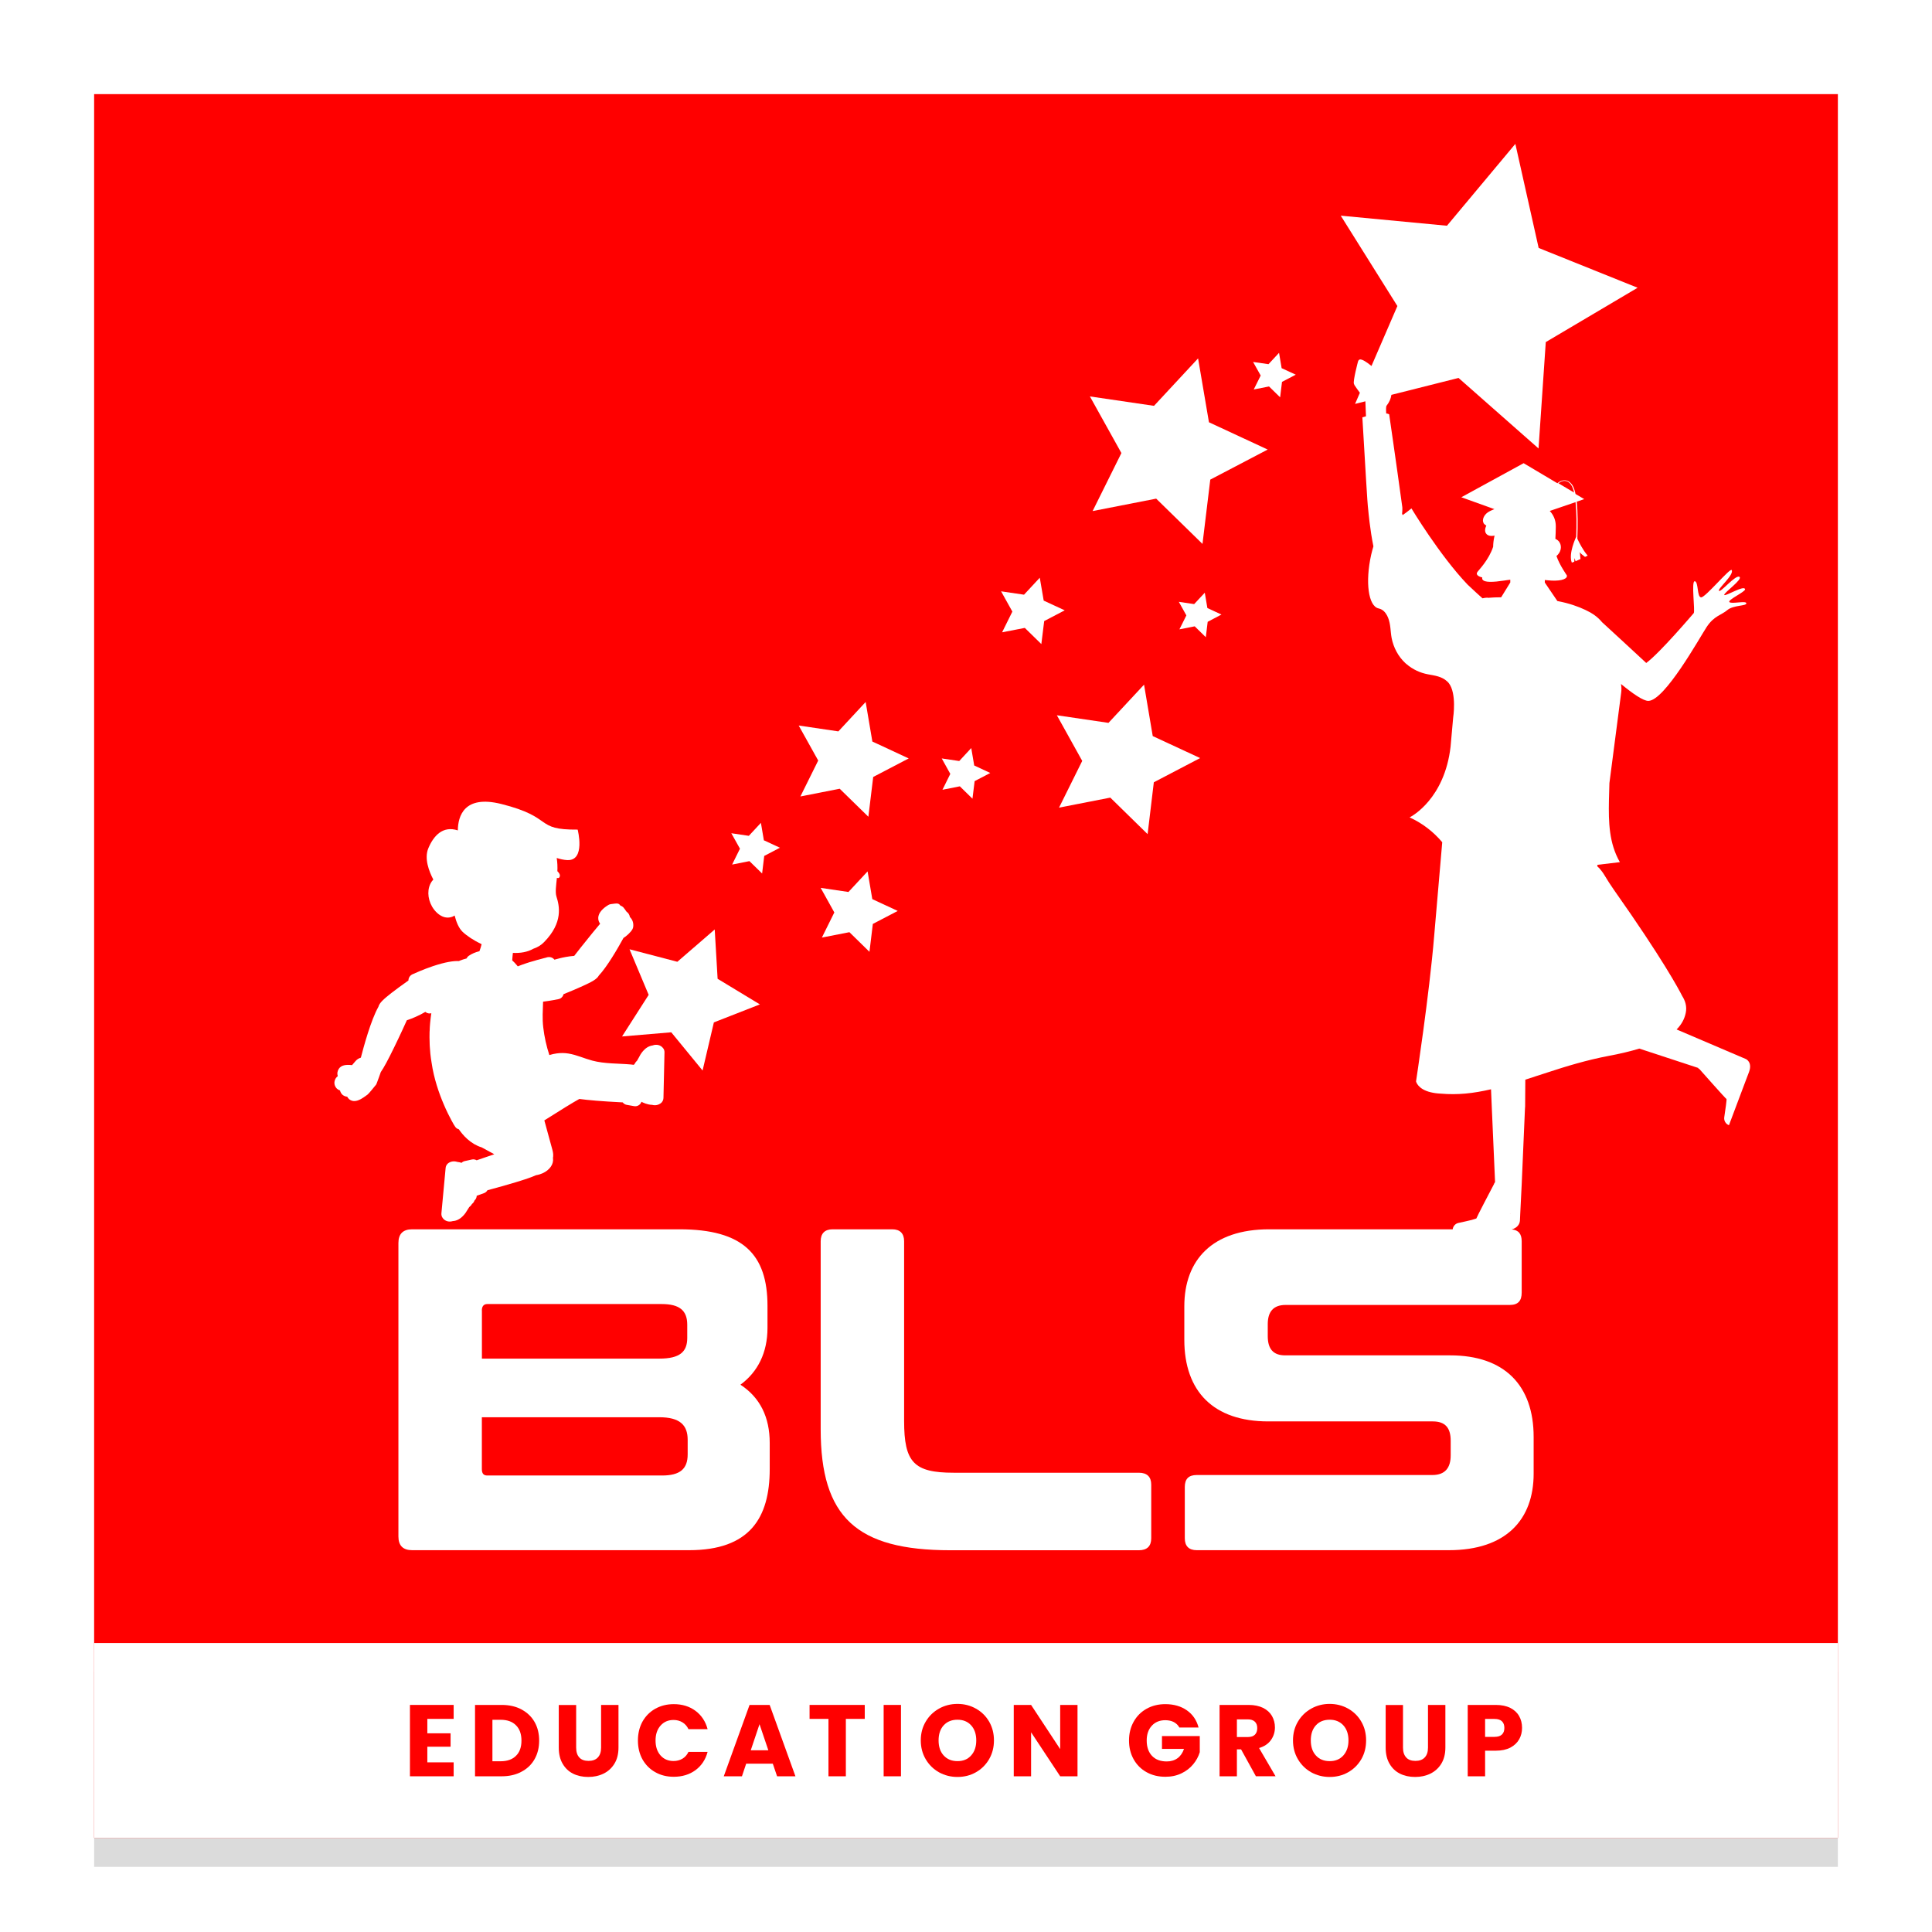
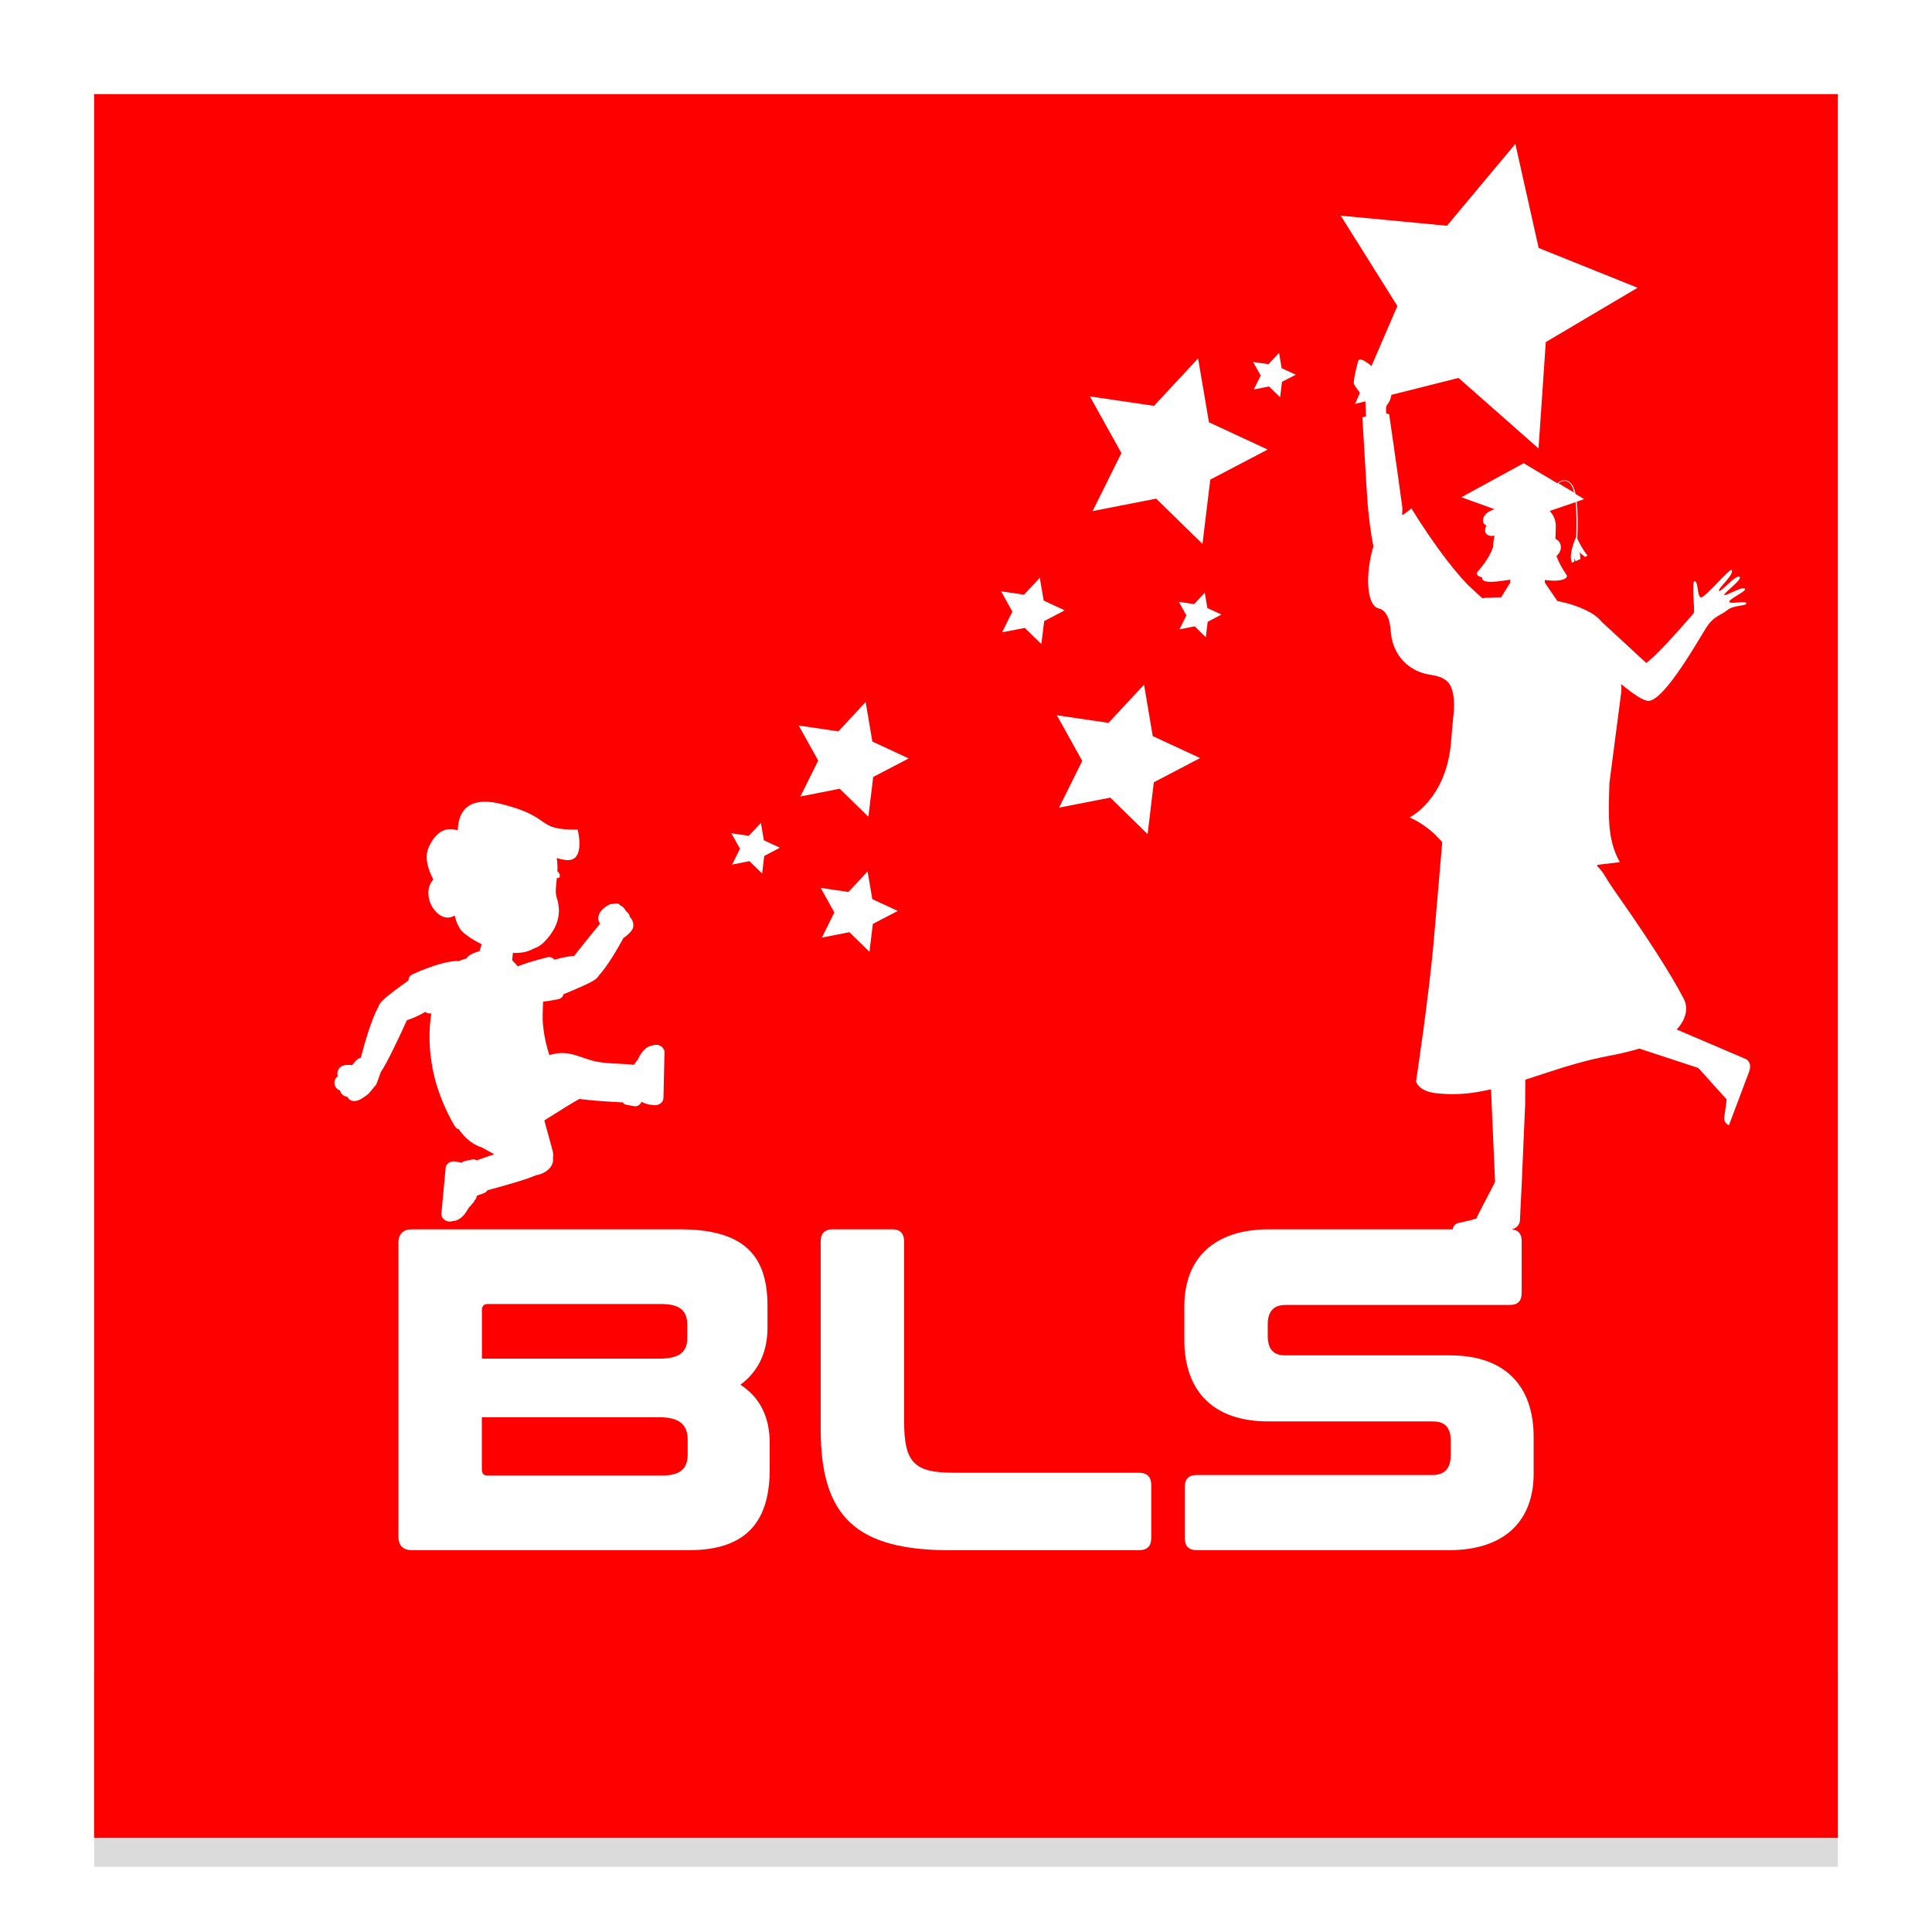
<svg xmlns="http://www.w3.org/2000/svg" width="32" height="32" viewBox="0 0 32 32" fill="none">
  <rect x="0" y="0" width="32" height="32" fill="#333333" stroke="none" />
  <g clip-path="url(#clip0_301_159)">
    <path d="M32 0H0V32H32V0Z" fill="white" />
    <path d="M30.441 27.693H1.559V30.921H30.441V27.693Z" fill="#DBDBDB" />
    <path d="M30.441 1.559H1.559V30.441H30.441V1.559Z" fill="#FF0000" />
-     <path d="M30.441 27.214H1.559V30.441H30.441V27.214Z" fill="white" />
    <path d="M7.078 28.47V28.709H7.463V28.931H7.078V29.19H7.514V29.421H6.79V28.239H7.514V28.47H7.078Z" fill="#FF0000" />
    <path d="M8.637 28.314C8.73 28.363 8.803 28.432 8.854 28.521C8.905 28.61 8.93 28.713 8.93 28.83C8.93 28.946 8.905 29.048 8.854 29.138C8.803 29.228 8.73 29.297 8.636 29.346C8.543 29.396 8.434 29.421 8.311 29.421H7.868V28.239H8.311C8.435 28.239 8.544 28.264 8.637 28.313V28.314ZM8.546 29.082C8.607 29.023 8.637 28.939 8.637 28.83C8.637 28.721 8.607 28.636 8.546 28.576C8.486 28.515 8.401 28.485 8.292 28.485H8.156V29.172H8.292C8.401 29.172 8.486 29.142 8.546 29.082Z" fill="#FF0000" />
    <path d="M9.543 28.239V28.946C9.543 29.017 9.56 29.071 9.595 29.109C9.629 29.147 9.68 29.166 9.748 29.166C9.815 29.166 9.867 29.147 9.902 29.109C9.938 29.071 9.956 29.017 9.956 28.946V28.239H10.244V28.945C10.244 29.05 10.222 29.139 10.177 29.212C10.132 29.285 10.072 29.34 9.996 29.377C9.92 29.414 9.836 29.432 9.743 29.432C9.65 29.432 9.566 29.414 9.493 29.378C9.419 29.341 9.361 29.286 9.319 29.213C9.276 29.14 9.255 29.05 9.255 28.945V28.24H9.543V28.239Z" fill="#FF0000" />
    <path d="M10.641 28.516C10.692 28.425 10.762 28.354 10.852 28.303C10.943 28.252 11.045 28.226 11.16 28.226C11.3 28.226 11.42 28.263 11.52 28.337C11.619 28.411 11.686 28.512 11.72 28.64H11.403C11.38 28.591 11.346 28.553 11.303 28.527C11.26 28.501 11.211 28.488 11.156 28.488C11.068 28.488 10.996 28.519 10.941 28.581C10.886 28.643 10.858 28.725 10.858 28.828C10.858 28.932 10.886 29.014 10.941 29.076C10.996 29.138 11.068 29.168 11.156 29.168C11.211 29.168 11.26 29.155 11.303 29.13C11.347 29.104 11.38 29.066 11.403 29.017H11.72C11.686 29.145 11.619 29.245 11.52 29.319C11.42 29.392 11.3 29.429 11.16 29.429C11.045 29.429 10.943 29.404 10.852 29.352C10.762 29.302 10.692 29.23 10.641 29.14C10.591 29.049 10.566 28.945 10.566 28.828C10.566 28.712 10.591 28.608 10.641 28.516Z" fill="#FF0000" />
    <path d="M12.8 29.212H12.359L12.289 29.421H11.988L12.415 28.239H12.748L13.175 29.421H12.871L12.8 29.212H12.8ZM12.726 28.99L12.58 28.558L12.435 28.99H12.726Z" fill="#FF0000" />
    <path d="M14.323 28.239V28.47H14.01V29.421H13.722V28.47H13.409V28.239H14.323H14.323Z" fill="#FF0000" />
    <path d="M14.923 28.239V29.421H14.636V28.239H14.923Z" fill="#FF0000" />
    <path d="M15.553 29.355C15.461 29.303 15.387 29.231 15.333 29.139C15.278 29.046 15.251 28.942 15.251 28.826C15.251 28.711 15.278 28.607 15.333 28.515C15.387 28.423 15.461 28.352 15.553 28.3C15.646 28.248 15.748 28.222 15.859 28.222C15.97 28.222 16.072 28.248 16.164 28.3C16.257 28.352 16.329 28.423 16.383 28.515C16.436 28.607 16.463 28.711 16.463 28.826C16.463 28.942 16.436 29.046 16.382 29.139C16.328 29.231 16.255 29.303 16.163 29.355C16.071 29.407 15.97 29.432 15.858 29.432C15.747 29.432 15.646 29.406 15.553 29.355H15.553ZM16.085 29.076C16.142 29.013 16.17 28.93 16.17 28.827C16.17 28.724 16.142 28.639 16.085 28.577C16.029 28.515 15.953 28.484 15.859 28.484C15.765 28.484 15.688 28.514 15.631 28.576C15.574 28.638 15.546 28.721 15.546 28.827C15.546 28.932 15.574 29.015 15.631 29.077C15.688 29.139 15.764 29.17 15.859 29.17C15.954 29.17 16.029 29.139 16.085 29.076V29.076Z" fill="#FF0000" />
    <path d="M17.847 29.421H17.56L17.078 28.692V29.421H16.791V28.239H17.078L17.56 28.971V28.239H17.847V29.421Z" fill="#FF0000" />
    <path d="M19.534 28.613C19.512 28.574 19.482 28.544 19.442 28.523C19.402 28.502 19.355 28.492 19.301 28.492C19.208 28.492 19.134 28.522 19.077 28.584C19.021 28.645 18.993 28.726 18.993 28.828C18.993 28.937 19.023 29.022 19.082 29.084C19.141 29.145 19.221 29.175 19.325 29.175C19.395 29.175 19.455 29.157 19.504 29.121C19.553 29.085 19.588 29.034 19.611 28.967H19.246V28.755H19.872V29.022C19.85 29.094 19.814 29.161 19.763 29.222C19.712 29.284 19.648 29.334 19.569 29.372C19.49 29.41 19.402 29.429 19.303 29.429C19.186 29.429 19.082 29.404 18.991 29.353C18.899 29.302 18.828 29.231 18.777 29.14C18.726 29.049 18.7 28.945 18.7 28.828C18.7 28.712 18.726 28.608 18.777 28.517C18.828 28.425 18.899 28.354 18.99 28.303C19.081 28.252 19.184 28.226 19.301 28.226C19.443 28.226 19.562 28.261 19.659 28.329C19.756 28.397 19.82 28.492 19.852 28.613H19.534V28.613Z" fill="#FF0000" />
    <path d="M20.802 29.421L20.556 28.975H20.487V29.421H20.2V28.239H20.683C20.776 28.239 20.855 28.256 20.921 28.288C20.986 28.321 21.035 28.365 21.068 28.422C21.1 28.479 21.117 28.542 21.117 28.611C21.117 28.69 21.094 28.76 21.05 28.822C21.006 28.883 20.941 28.927 20.854 28.953L21.127 29.42H20.802V29.421ZM20.487 28.771H20.666C20.719 28.771 20.758 28.758 20.785 28.732C20.811 28.706 20.824 28.67 20.824 28.623C20.824 28.576 20.811 28.543 20.785 28.517C20.758 28.491 20.719 28.478 20.666 28.478H20.487V28.771Z" fill="#FF0000" />
    <path d="M21.718 29.355C21.626 29.303 21.552 29.231 21.498 29.139C21.443 29.046 21.416 28.942 21.416 28.826C21.416 28.711 21.443 28.607 21.498 28.515C21.552 28.423 21.626 28.352 21.718 28.3C21.811 28.248 21.913 28.222 22.023 28.222C22.134 28.222 22.236 28.248 22.329 28.3C22.421 28.352 22.494 28.423 22.547 28.515C22.601 28.607 22.627 28.711 22.627 28.826C22.627 28.942 22.601 29.046 22.547 29.139C22.493 29.231 22.42 29.303 22.328 29.355C22.236 29.407 22.134 29.432 22.023 29.432C21.912 29.432 21.811 29.406 21.718 29.355ZM22.25 29.076C22.306 29.013 22.335 28.93 22.335 28.827C22.335 28.724 22.307 28.639 22.25 28.577C22.193 28.515 22.118 28.484 22.024 28.484C21.93 28.484 21.852 28.514 21.796 28.576C21.739 28.638 21.711 28.721 21.711 28.827C21.711 28.932 21.739 29.015 21.796 29.077C21.852 29.139 21.928 29.17 22.024 29.17C22.119 29.17 22.193 29.139 22.25 29.076Z" fill="#FF0000" />
-     <path d="M23.238 28.239V28.946C23.238 29.017 23.256 29.071 23.291 29.109C23.325 29.147 23.376 29.166 23.444 29.166C23.511 29.166 23.562 29.147 23.598 29.109C23.634 29.071 23.652 29.017 23.652 28.946V28.239H23.94V28.945C23.94 29.05 23.917 29.139 23.873 29.212C23.828 29.285 23.767 29.34 23.692 29.377C23.616 29.414 23.532 29.432 23.439 29.432C23.346 29.432 23.262 29.414 23.189 29.378C23.115 29.341 23.057 29.286 23.015 29.213C22.972 29.14 22.951 29.05 22.951 28.945V28.24H23.238V28.239Z" fill="#FF0000" />
+     <path d="M23.238 28.239V28.946C23.238 29.017 23.256 29.071 23.291 29.109C23.325 29.147 23.376 29.166 23.444 29.166C23.511 29.166 23.562 29.147 23.598 29.109C23.634 29.071 23.652 29.017 23.652 28.946V28.239H23.94V28.945C23.94 29.05 23.917 29.139 23.873 29.212C23.828 29.285 23.767 29.34 23.692 29.377C23.346 29.432 23.262 29.414 23.189 29.378C23.115 29.341 23.057 29.286 23.015 29.213C22.972 29.14 22.951 29.05 22.951 28.945V28.24H23.238V28.239Z" fill="#FF0000" />
    <path d="M25.163 28.807C25.131 28.864 25.083 28.91 25.018 28.945C24.953 28.979 24.872 28.997 24.776 28.997H24.598V29.421H24.31V28.239H24.776C24.87 28.239 24.95 28.256 25.015 28.288C25.08 28.321 25.129 28.366 25.161 28.423C25.194 28.48 25.21 28.546 25.21 28.62C25.21 28.688 25.194 28.751 25.163 28.808V28.807ZM24.877 28.729C24.904 28.703 24.917 28.667 24.917 28.62C24.917 28.572 24.904 28.536 24.877 28.51C24.85 28.484 24.809 28.471 24.754 28.471H24.598V28.768H24.754C24.809 28.768 24.85 28.755 24.877 28.729Z" fill="#FF0000" />
    <path d="M12.264 22.935C12.552 22.723 12.712 22.404 12.712 21.994V21.629C12.712 20.779 12.309 20.361 11.254 20.361H6.827C6.675 20.361 6.599 20.437 6.599 20.589V25.449C6.599 25.6 6.675 25.676 6.827 25.676H11.413C12.415 25.676 12.749 25.145 12.749 24.332V23.9C12.749 23.474 12.59 23.148 12.264 22.935V22.935ZM7.981 21.705C7.981 21.637 8.012 21.599 8.072 21.599H10.958C11.254 21.599 11.383 21.705 11.383 21.941V22.161C11.383 22.389 11.262 22.503 10.92 22.503H7.982V21.705H7.981ZM11.39 24.09C11.39 24.332 11.261 24.439 10.965 24.439H8.072C8.011 24.439 7.981 24.408 7.981 24.332V23.474H10.92C11.261 23.474 11.39 23.604 11.39 23.847V24.09H11.39Z" fill="white" />
    <path d="M18.863 24.393H15.795C15.134 24.393 14.975 24.219 14.975 23.535V20.559C14.975 20.43 14.907 20.361 14.778 20.361H13.791C13.661 20.361 13.593 20.43 13.593 20.559V23.672C13.593 25.13 14.186 25.677 15.742 25.677H18.863C19 25.677 19.068 25.608 19.068 25.479V24.591C19.068 24.462 19 24.393 18.863 24.393L18.863 24.393Z" fill="white" />
-     <path d="M10.744 16.478L10.303 17.167L11.118 17.098L11.637 17.731L11.824 16.934L12.586 16.636L11.886 16.212L11.838 15.395L11.219 15.93L10.427 15.723L10.744 16.478Z" fill="white" />
    <path d="M14.069 15.44L14.401 15.765L14.457 15.303L14.869 15.088L14.448 14.892L14.37 14.433L14.053 14.774L13.593 14.706L13.819 15.113L13.613 15.529L14.069 15.44Z" fill="white" />
    <path d="M13.908 13.064L14.383 13.528L14.463 12.869L15.051 12.562L14.449 12.282L14.338 11.627L13.886 12.114L13.229 12.017L13.552 12.597L13.257 13.192L13.908 13.064Z" fill="white" />
    <path d="M19.093 12.192L18.949 11.34L18.36 11.973L17.505 11.847L17.925 12.603L17.541 13.377L18.39 13.211L19.008 13.816L19.111 12.957L19.878 12.556L19.093 12.192Z" fill="white" />
    <path d="M12.603 13.629L12.403 13.844L12.113 13.801L12.256 14.057L12.126 14.32L12.413 14.263L12.623 14.468L12.658 14.177L12.918 14.041L12.652 13.918L12.603 13.629Z" fill="white" />
-     <path d="M15.61 13.081L15.898 13.024L16.107 13.229L16.143 12.938L16.402 12.803L16.136 12.679L16.087 12.39L15.888 12.605L15.598 12.562L15.74 12.818L15.61 13.081Z" fill="white" />
    <path d="M16.598 10.473L16.974 10.4L17.248 10.668L17.295 10.287L17.635 10.109L17.287 9.948L17.222 9.569L16.961 9.85L16.581 9.794L16.768 10.13L16.598 10.473Z" fill="white" />
    <path d="M18.097 8.465L19.15 8.259L19.917 9.009L20.046 7.944L20.997 7.446L20.024 6.994L19.844 5.936L19.114 6.722L18.052 6.566L18.574 7.504L18.097 8.465Z" fill="white" />
    <path d="M19.788 10.374L19.972 10.554L20.003 10.299L20.231 10.179L19.998 10.071L19.955 9.817L19.779 10.006L19.525 9.968L19.65 10.193L19.535 10.424L19.788 10.374Z" fill="white" />
    <path d="M20.766 6.451L21.019 6.401L21.203 6.581L21.234 6.325L21.462 6.206L21.228 6.098L21.185 5.844L21.01 6.032L20.755 5.995L20.881 6.22L20.766 6.451Z" fill="white" />
    <path d="M6.741 16.898C6.839 16.866 6.927 16.823 6.969 16.802C6.986 16.793 7.012 16.779 7.045 16.76C7.065 16.777 7.09 16.786 7.115 16.786C7.119 16.786 7.122 16.786 7.126 16.785C7.127 16.785 7.128 16.785 7.129 16.785C7.133 16.785 7.137 16.784 7.141 16.783C7.142 16.783 7.142 16.783 7.143 16.782C7.143 16.782 7.144 16.782 7.144 16.782C7.141 16.803 7.138 16.825 7.135 16.846C7.134 16.858 7.132 16.869 7.131 16.881C7.126 16.919 7.123 16.958 7.12 16.997C7.12 17.007 7.119 17.018 7.118 17.029C7.118 17.041 7.117 17.053 7.117 17.065C7.116 17.074 7.116 17.084 7.115 17.094C7.114 17.121 7.114 17.149 7.114 17.177C7.114 17.178 7.114 17.18 7.114 17.18C7.114 17.221 7.115 17.263 7.117 17.304C7.117 17.315 7.118 17.327 7.119 17.338C7.121 17.376 7.124 17.415 7.128 17.453C7.133 17.501 7.14 17.55 7.148 17.598C7.186 17.864 7.273 18.111 7.346 18.282C7.395 18.399 7.443 18.493 7.475 18.552C7.539 18.671 7.551 18.687 7.59 18.701C7.592 18.702 7.595 18.703 7.597 18.703C7.598 18.703 7.598 18.704 7.599 18.704C7.599 18.704 7.6 18.704 7.6 18.705C7.627 18.744 7.674 18.807 7.739 18.865C7.815 18.933 7.895 18.979 7.978 19.004C8.047 19.041 8.118 19.08 8.187 19.118C8.102 19.146 8.005 19.179 7.895 19.218C7.871 19.204 7.843 19.199 7.817 19.205L7.698 19.231C7.677 19.235 7.659 19.246 7.645 19.26C7.623 19.253 7.599 19.247 7.575 19.245C7.503 19.222 7.444 19.246 7.413 19.276C7.395 19.294 7.383 19.319 7.381 19.345L7.311 20.098C7.309 20.125 7.316 20.152 7.332 20.173C7.359 20.212 7.403 20.233 7.45 20.233C7.466 20.233 7.483 20.23 7.5 20.225C7.636 20.218 7.721 20.079 7.739 20.045L7.755 20.02C7.76 20.013 7.766 20.003 7.772 19.993C7.774 19.992 7.775 19.991 7.776 19.99L7.797 19.97C7.805 19.962 7.811 19.953 7.816 19.943L7.832 19.928C7.845 19.916 7.854 19.9 7.859 19.884C7.883 19.863 7.895 19.834 7.896 19.805C7.898 19.804 7.9 19.804 7.902 19.803L8.015 19.763C8.04 19.754 8.061 19.736 8.074 19.714C8.395 19.628 8.729 19.532 8.879 19.465C8.918 19.459 8.955 19.447 8.987 19.433C9.105 19.379 9.171 19.285 9.16 19.186C9.16 19.183 9.159 19.18 9.158 19.178C9.16 19.17 9.162 19.162 9.162 19.154C9.167 19.107 9.154 19.06 9.141 19.014L9.016 18.557C9.268 18.397 9.503 18.252 9.596 18.202C9.734 18.221 9.956 18.241 10.314 18.259C10.331 18.281 10.355 18.296 10.382 18.3L10.501 18.321C10.508 18.322 10.514 18.323 10.521 18.323C10.567 18.323 10.609 18.294 10.625 18.249C10.648 18.262 10.722 18.298 10.802 18.3C10.817 18.304 10.832 18.306 10.846 18.306C10.898 18.306 10.938 18.283 10.961 18.258C10.978 18.238 10.988 18.212 10.989 18.186L11.006 17.43C11.007 17.403 10.998 17.377 10.98 17.357C10.939 17.307 10.872 17.292 10.809 17.316C10.674 17.333 10.599 17.478 10.583 17.513L10.568 17.539C10.564 17.547 10.559 17.556 10.553 17.567C10.552 17.568 10.55 17.569 10.549 17.57L10.53 17.592C10.523 17.6 10.517 17.61 10.513 17.62L10.498 17.636C10.498 17.636 10.498 17.637 10.497 17.637C10.481 17.634 10.465 17.632 10.449 17.631C10.236 17.612 10.018 17.622 9.81 17.567C9.678 17.532 9.552 17.472 9.416 17.45C9.351 17.439 9.285 17.439 9.22 17.448C9.183 17.453 9.141 17.462 9.099 17.475C9.05 17.326 9.016 17.172 8.998 17.017C8.98 16.873 8.991 16.732 8.995 16.591C9.135 16.573 9.243 16.551 9.249 16.549C9.292 16.541 9.324 16.508 9.334 16.467C9.461 16.416 9.567 16.37 9.651 16.332C9.802 16.263 9.887 16.218 9.918 16.159C10.055 16.012 10.223 15.725 10.327 15.535C10.347 15.523 10.374 15.504 10.408 15.472C10.476 15.406 10.484 15.378 10.488 15.351C10.496 15.288 10.476 15.229 10.433 15.189C10.427 15.152 10.409 15.123 10.38 15.102C10.377 15.1 10.375 15.097 10.373 15.095C10.367 15.086 10.36 15.075 10.352 15.064C10.333 15.039 10.327 15.032 10.323 15.027C10.31 15.015 10.295 15.005 10.278 15C10.278 14.999 10.277 14.999 10.277 14.999C10.275 14.998 10.274 14.997 10.273 14.996C10.25 14.962 10.223 14.962 10.181 14.967L10.118 14.975C10.103 14.977 10.088 14.982 10.075 14.99C10.033 15.015 9.934 15.082 9.913 15.171C9.903 15.211 9.91 15.252 9.931 15.287C9.934 15.291 9.937 15.296 9.94 15.3C9.904 15.343 9.863 15.392 9.816 15.449C9.674 15.622 9.537 15.798 9.511 15.832C9.408 15.84 9.313 15.861 9.267 15.873C9.249 15.877 9.219 15.885 9.183 15.895C9.179 15.889 9.174 15.884 9.168 15.879C9.144 15.858 9.111 15.848 9.079 15.853C9.074 15.853 9.07 15.854 9.065 15.855C9.061 15.857 9.056 15.858 9.052 15.859C9.049 15.86 9.046 15.861 9.042 15.862C9.041 15.862 9.04 15.862 9.039 15.863C9.029 15.865 9.018 15.868 9.007 15.871C9.005 15.871 9.004 15.872 9.003 15.872C8.971 15.88 8.939 15.889 8.907 15.898C8.906 15.898 8.906 15.898 8.905 15.898L8.876 15.906C8.876 15.906 8.875 15.906 8.875 15.907C8.842 15.916 8.81 15.925 8.778 15.935C8.778 15.935 8.777 15.935 8.777 15.935C8.774 15.936 8.77 15.937 8.767 15.938C8.755 15.942 8.743 15.946 8.731 15.95C8.73 15.95 8.728 15.95 8.727 15.951C8.727 15.951 8.725 15.952 8.724 15.952C8.673 15.969 8.624 15.986 8.578 16.005C8.576 16.004 8.574 16.003 8.572 16.002C8.57 15.998 8.567 15.994 8.564 15.991C8.538 15.959 8.511 15.932 8.484 15.907C8.487 15.865 8.49 15.823 8.495 15.783C8.618 15.789 8.735 15.77 8.832 15.715C8.9 15.692 8.961 15.657 9.012 15.604C9.33 15.28 9.266 15.005 9.217 14.851C9.194 14.778 9.211 14.669 9.224 14.54C9.241 14.546 9.255 14.546 9.265 14.532C9.294 14.489 9.244 14.441 9.232 14.43C9.235 14.36 9.233 14.286 9.221 14.211C9.281 14.23 9.339 14.243 9.394 14.246C9.703 14.262 9.568 13.741 9.568 13.741C8.84 13.747 9.193 13.539 8.301 13.316C7.686 13.163 7.586 13.518 7.583 13.754C7.331 13.671 7.179 13.848 7.094 14.051C7.024 14.221 7.106 14.432 7.177 14.568C7.168 14.578 7.16 14.588 7.151 14.6C7.074 14.712 7.076 14.876 7.157 15.017C7.203 15.096 7.277 15.168 7.361 15.191C7.37 15.193 7.379 15.195 7.388 15.196C7.417 15.2 7.446 15.198 7.476 15.189C7.488 15.186 7.5 15.181 7.511 15.175C7.518 15.172 7.524 15.168 7.53 15.164C7.559 15.278 7.601 15.374 7.659 15.431C7.731 15.5 7.845 15.576 7.977 15.639C7.968 15.674 7.957 15.714 7.941 15.755C7.87 15.772 7.81 15.8 7.768 15.829C7.766 15.83 7.765 15.831 7.763 15.832C7.762 15.833 7.76 15.835 7.758 15.836C7.757 15.837 7.756 15.838 7.755 15.839C7.754 15.84 7.752 15.841 7.751 15.843C7.751 15.843 7.75 15.844 7.75 15.844C7.748 15.845 7.747 15.847 7.746 15.848C7.745 15.848 7.745 15.849 7.744 15.85C7.743 15.852 7.741 15.854 7.74 15.855C7.738 15.857 7.737 15.859 7.735 15.861C7.735 15.862 7.735 15.862 7.735 15.863C7.735 15.863 7.735 15.863 7.735 15.863C7.734 15.865 7.733 15.867 7.731 15.869C7.73 15.871 7.729 15.873 7.728 15.875C7.71 15.879 7.691 15.885 7.672 15.891C7.672 15.891 7.671 15.891 7.671 15.892C7.67 15.892 7.67 15.892 7.669 15.892C7.656 15.897 7.642 15.902 7.628 15.907C7.628 15.907 7.627 15.907 7.627 15.907C7.625 15.908 7.624 15.909 7.622 15.909C7.615 15.912 7.608 15.915 7.601 15.918C7.512 15.914 7.379 15.933 7.169 16.003C7.006 16.058 6.866 16.122 6.835 16.136C6.831 16.138 6.828 16.139 6.828 16.139C6.826 16.14 6.825 16.141 6.823 16.142C6.787 16.162 6.765 16.199 6.765 16.24C6.653 16.319 6.56 16.388 6.487 16.444C6.357 16.546 6.284 16.61 6.268 16.675C6.142 16.897 6.02 17.351 5.977 17.518C5.945 17.528 5.915 17.545 5.892 17.571L5.831 17.642C5.728 17.63 5.652 17.642 5.612 17.703C5.588 17.739 5.581 17.782 5.594 17.821C5.594 17.822 5.594 17.823 5.595 17.824C5.566 17.846 5.547 17.876 5.541 17.913C5.533 17.957 5.549 18.001 5.581 18.032C5.596 18.046 5.613 18.055 5.632 18.062C5.638 18.089 5.652 18.114 5.674 18.134C5.695 18.151 5.721 18.162 5.751 18.165C5.759 18.181 5.771 18.196 5.785 18.208C5.812 18.229 5.84 18.237 5.868 18.237C5.94 18.237 6.013 18.184 6.063 18.148C6.065 18.146 6.068 18.144 6.069 18.143C6.089 18.133 6.109 18.113 6.221 17.975C6.223 17.973 6.225 17.97 6.227 17.968C6.227 17.967 6.228 17.966 6.229 17.965C6.232 17.959 6.236 17.953 6.238 17.947C6.238 17.946 6.239 17.946 6.239 17.945C6.239 17.945 6.26 17.89 6.28 17.834C6.291 17.806 6.3 17.78 6.307 17.757C6.358 17.684 6.426 17.558 6.531 17.342C6.629 17.142 6.721 16.938 6.739 16.898L6.741 16.898Z" fill="white" />
    <path d="M28.915 17.54L27.77 17.051C27.854 16.966 27.901 16.875 27.921 16.778C27.944 16.671 27.913 16.576 27.862 16.496C27.861 16.494 27.86 16.492 27.859 16.49C27.809 16.391 27.538 15.882 26.736 14.745C26.678 14.663 26.624 14.578 26.573 14.493C26.548 14.451 26.519 14.414 26.491 14.382C26.48 14.37 26.467 14.36 26.455 14.348C26.456 14.344 26.457 14.336 26.46 14.324C26.583 14.309 26.707 14.295 26.83 14.28C26.65 13.964 26.642 13.62 26.649 13.256C26.651 13.161 26.654 13.066 26.657 12.97L26.852 11.471C26.858 11.424 26.857 11.376 26.849 11.329C26.849 11.329 26.849 11.329 26.849 11.329C27.042 11.488 27.219 11.611 27.303 11.609C27.574 11.602 28.145 10.573 28.267 10.386C28.39 10.199 28.508 10.191 28.61 10.105C28.712 10.019 28.929 10.041 28.925 9.992C28.922 9.944 28.677 10.009 28.644 9.972C28.612 9.935 28.911 9.801 28.904 9.76C28.892 9.683 28.568 9.888 28.559 9.853C28.551 9.818 28.874 9.592 28.81 9.554C28.745 9.516 28.499 9.819 28.472 9.786C28.444 9.753 28.727 9.521 28.682 9.442C28.658 9.4 28.251 9.891 28.178 9.894C28.105 9.897 28.135 9.636 28.071 9.627C28.008 9.618 28.08 10.126 28.053 10.156C28.027 10.185 27.495 10.812 27.267 10.981C27.01 10.742 26.712 10.468 26.54 10.31C26.539 10.31 26.539 10.31 26.539 10.31C26.498 10.26 26.451 10.217 26.398 10.18C26.38 10.168 26.361 10.156 26.342 10.145C26.241 10.089 26.108 10.031 25.935 9.986C25.892 9.975 25.844 9.964 25.795 9.955L25.587 9.649V9.607C25.602 9.609 25.618 9.61 25.63 9.611C25.82 9.632 25.947 9.6 25.953 9.544C25.955 9.538 25.952 9.532 25.95 9.527C25.95 9.525 25.833 9.364 25.78 9.209C25.85 9.152 25.875 9.058 25.832 8.985C25.817 8.957 25.791 8.939 25.762 8.925C25.765 8.864 25.769 8.795 25.769 8.72C25.77 8.614 25.73 8.528 25.669 8.463L26.096 8.317C26.114 8.485 26.114 8.694 26.107 8.889C26.098 8.911 25.977 9.169 26.033 9.316C26.035 9.32 26.051 9.314 26.075 9.304L26.079 9.243L26.096 9.296C26.12 9.285 26.15 9.272 26.178 9.259L26.166 9.145C26.176 9.165 26.218 9.198 26.253 9.224C26.279 9.211 26.297 9.203 26.297 9.203C26.218 9.112 26.155 8.985 26.126 8.923C26.134 8.696 26.134 8.48 26.116 8.309L26.24 8.267L26.096 8.182C26.082 8.117 26.064 8.064 26.039 8.029C25.991 7.961 25.924 7.938 25.851 7.968C25.831 7.976 25.813 7.989 25.795 8.004L25.236 7.672L24.204 8.236L24.752 8.433C24.727 8.443 24.702 8.453 24.681 8.464C24.576 8.513 24.541 8.614 24.574 8.666V8.668C24.574 8.67 24.576 8.671 24.577 8.672L24.584 8.679C24.594 8.691 24.606 8.7 24.618 8.704C24.594 8.757 24.591 8.803 24.613 8.835C24.64 8.876 24.695 8.883 24.756 8.872C24.754 8.878 24.752 8.883 24.751 8.888C24.738 8.946 24.732 9.002 24.731 9.057C24.659 9.275 24.493 9.441 24.474 9.469C24.464 9.481 24.459 9.493 24.461 9.504C24.464 9.531 24.498 9.552 24.551 9.565C24.549 9.579 24.549 9.589 24.551 9.594C24.552 9.597 24.553 9.597 24.556 9.598C24.583 9.651 24.734 9.643 24.914 9.616C24.947 9.61 24.98 9.606 25.015 9.602V9.648L24.864 9.893C24.829 9.893 24.795 9.894 24.763 9.895L24.74 9.896C24.707 9.899 24.674 9.9 24.645 9.902C24.642 9.9 24.64 9.899 24.637 9.899C24.636 9.899 24.594 9.9 24.555 9.91C24.506 9.866 24.417 9.787 24.307 9.682C23.845 9.198 23.378 8.421 23.378 8.421C23.328 8.463 23.27 8.505 23.232 8.532C23.229 8.523 23.226 8.515 23.223 8.507C23.23 8.449 23.227 8.403 23.227 8.403C23.116 7.593 23.009 6.862 23.009 6.862C22.996 6.855 22.979 6.85 22.96 6.848C22.955 6.779 22.957 6.733 22.965 6.721C23.012 6.662 23.037 6.602 23.046 6.54L24.158 6.26L25.483 7.428L25.603 5.666L27.124 4.766L25.485 4.107L25.099 2.383L23.966 3.739L22.207 3.572L23.145 5.069L22.716 6.062C22.642 6 22.561 5.947 22.524 5.954C22.507 5.957 22.498 5.971 22.492 5.991C22.492 5.991 22.408 6.307 22.425 6.356C22.427 6.362 22.43 6.37 22.435 6.38L22.474 6.437C22.486 6.455 22.504 6.479 22.524 6.506L22.471 6.628L22.444 6.69L22.476 6.682L22.615 6.647C22.615 6.647 22.615 6.648 22.615 6.649L22.625 6.895C22.589 6.904 22.565 6.912 22.565 6.912C22.618 7.772 22.643 8.299 22.664 8.463C22.664 8.463 22.691 8.774 22.748 9.049C22.735 9.094 22.722 9.14 22.711 9.188C22.61 9.641 22.664 10.038 22.832 10.077C22.835 10.077 22.87 10.088 22.872 10.09C22.905 10.105 22.933 10.131 22.954 10.162C23.019 10.255 23.027 10.374 23.038 10.483C23.04 10.511 23.045 10.537 23.049 10.562V10.564C23.08 10.725 23.159 10.875 23.28 10.986C23.286 10.99 23.292 10.996 23.298 11.001C23.398 11.087 23.522 11.145 23.652 11.169C23.767 11.19 23.88 11.204 23.967 11.284C23.977 11.292 23.987 11.303 23.996 11.314C24.131 11.486 24.069 11.886 24.069 11.886C24.067 11.916 24.064 11.945 24.061 11.975C24.049 12.104 24.038 12.236 24.026 12.368C23.926 13.229 23.386 13.519 23.35 13.537C23.349 13.538 23.349 13.538 23.348 13.539C23.556 13.633 23.741 13.775 23.888 13.95C23.828 14.639 23.777 15.225 23.754 15.507C23.673 16.48 23.454 17.911 23.454 17.911C23.454 17.911 23.479 18.04 23.7 18.092C23.746 18.103 23.799 18.111 23.864 18.114C24.002 18.126 24.137 18.125 24.272 18.113C24.413 18.1 24.553 18.075 24.696 18.042L24.708 18.324L24.71 18.371L24.763 19.578C24.76 19.582 24.758 19.586 24.756 19.591C24.753 19.595 24.75 19.597 24.747 19.602C24.746 19.603 24.749 19.604 24.749 19.605C24.681 19.735 24.458 20.16 24.453 20.182L24.376 20.206C24.313 20.221 24.224 20.242 24.155 20.256C24.128 20.262 24.104 20.277 24.087 20.299C24.073 20.316 24.064 20.338 24.061 20.361H21.021C20.079 20.361 19.616 20.87 19.616 21.637V22.191C19.616 23.049 20.102 23.543 21.006 23.543H23.732C23.937 23.543 24.028 23.649 24.028 23.862V24.105C24.028 24.31 23.937 24.431 23.724 24.431H19.821C19.692 24.431 19.624 24.492 19.624 24.629V25.479C19.624 25.608 19.692 25.676 19.821 25.676H23.997C24.946 25.676 25.402 25.168 25.402 24.408V23.801C25.402 22.943 24.916 22.449 24.02 22.449H21.286C21.089 22.449 20.998 22.343 20.998 22.13V21.933C20.998 21.728 21.089 21.614 21.294 21.614H25.007C25.144 21.614 25.204 21.546 25.204 21.409V20.559C25.204 20.44 25.153 20.373 25.039 20.363C25.049 20.36 25.057 20.357 25.066 20.354C25.155 20.318 25.171 20.251 25.174 20.226C25.175 20.219 25.175 20.217 25.175 20.217L25.18 20.105L25.204 19.619L25.258 18.369L25.261 18.325L25.264 17.883C25.382 17.845 25.502 17.804 25.626 17.765C25.945 17.66 26.284 17.557 26.654 17.487C26.847 17.45 27.012 17.411 27.152 17.368L28.127 17.688C28.13 17.692 28.131 17.697 28.134 17.701C28.137 17.703 28.139 17.704 28.142 17.704C28.143 17.704 28.143 17.703 28.144 17.703C28.212 17.779 28.587 18.203 28.596 18.203C28.603 18.205 28.577 18.388 28.559 18.506C28.551 18.562 28.583 18.617 28.637 18.637L28.923 17.877L28.968 17.759C28.97 17.757 28.97 17.755 28.97 17.753C29.03 17.59 28.916 17.54 28.916 17.54H28.915ZM25.859 7.976C25.896 7.961 25.966 7.948 26.022 8.03C26.044 8.061 26.059 8.105 26.072 8.158L25.813 8.005C25.827 7.993 25.843 7.983 25.859 7.976ZM25.014 20.099V20.104L25.009 20.098C25.01 20.098 25.011 20.099 25.014 20.099Z" fill="white" />
  </g>
  <defs>
    <clipPath id="clip0_301_159">
      <rect width="32" height="32" fill="white" />
    </clipPath>
  </defs>
</svg>